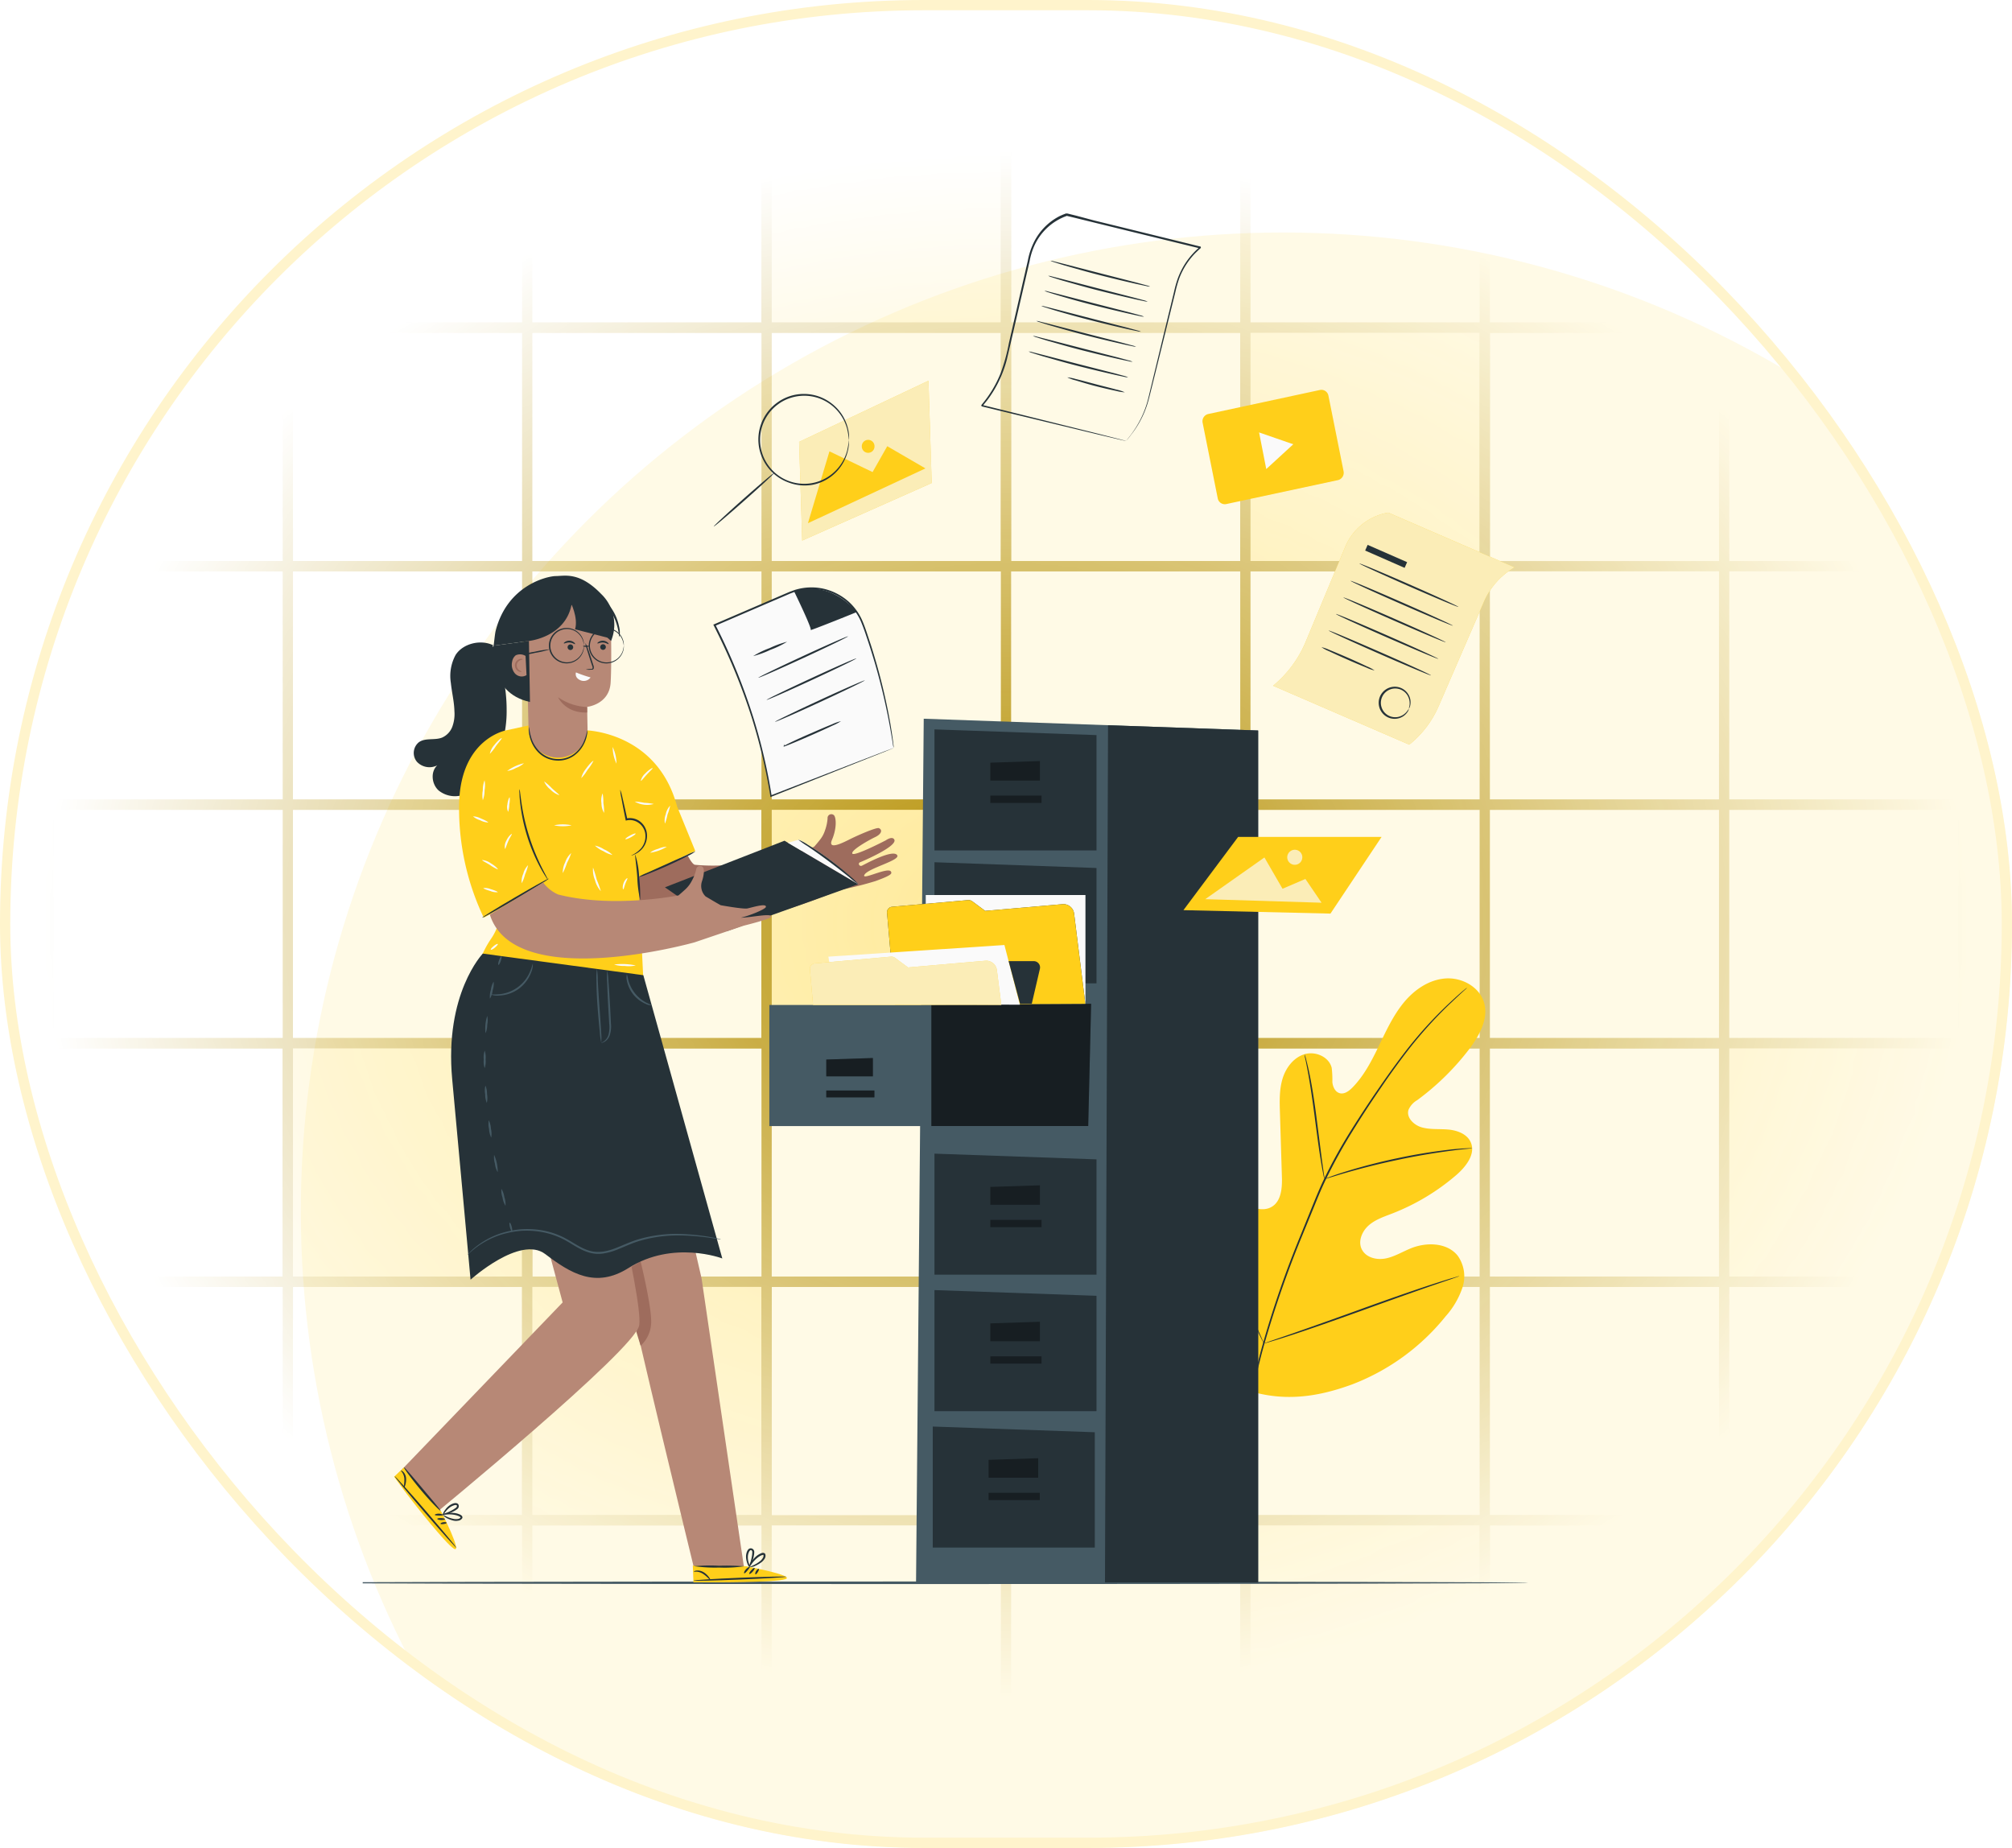
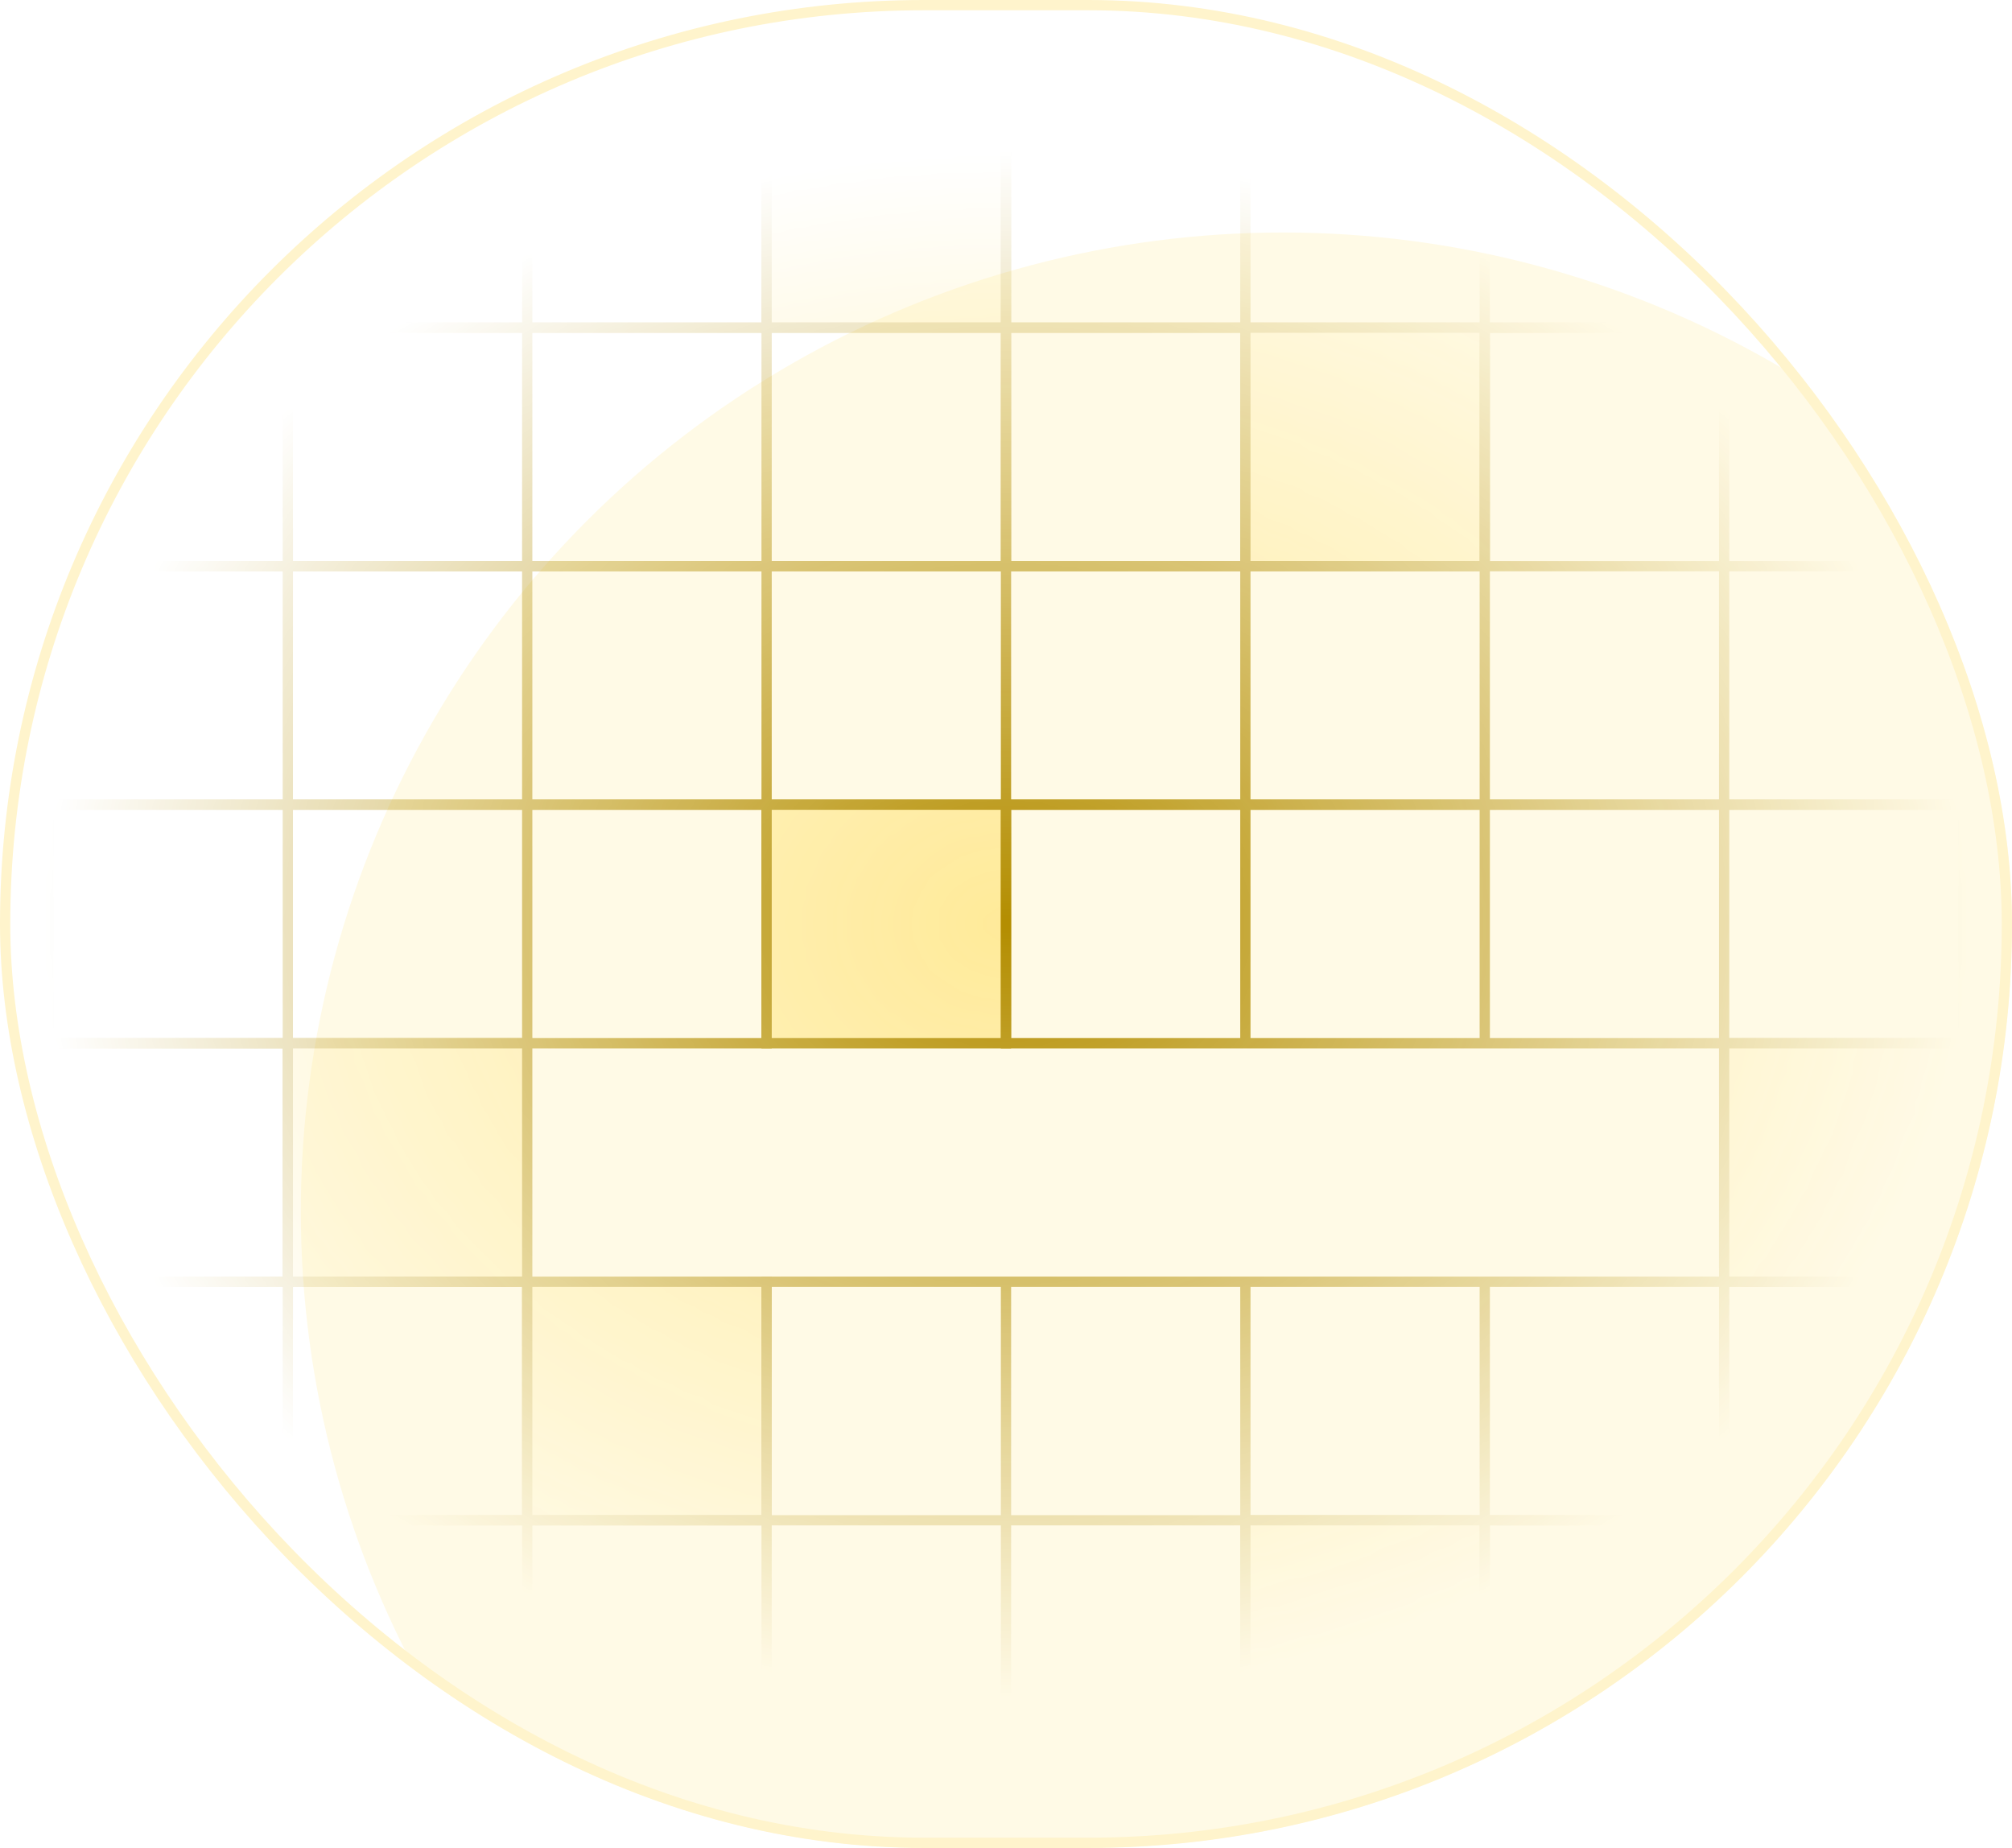
<svg xmlns="http://www.w3.org/2000/svg" width="196" height="180" fill="none">
  <g clip-path="url(#a)">
    <g filter="url(#b)">
      <ellipse cx="124.999" cy="117.999" fill="#FFFAE6" rx="95.694" ry="95.353" />
    </g>
    <mask id="d" width="196" height="180" x="0" y="0" maskUnits="userSpaceOnUse" style="mask-type:alpha">
      <path fill="url(#c)" d="M0 0h196v180H0z" />
    </mask>
    <g stroke="#B38D00" mask="url(#d)">
      <path d="M4.719 8.682h23.32v23.234H4.719zm23.32 0h23.32v23.234h-23.32zm23.32 0h23.32v23.234h-23.32z" />
      <path fill="#FFEA99" d="M74.679 8.682h23.32v23.234h-23.32z" />
      <path d="M97.999 8.682h23.32v23.234h-23.32zm23.32 0h23.32v23.234h-23.32zm23.32 0h23.32v23.234h-23.32zm23.32 0h23.32v23.234h-23.32zM4.719 31.915h23.32v23.234H4.719zm23.32 0h23.32v23.234h-23.32zm23.32 0h23.32v23.234h-23.32zm23.32 0h23.32v23.234h-23.32z" />
      <path d="M97.999 31.915h23.32v23.234h-23.32z" />
      <path fill="#FFEA99" d="M121.319 31.915h23.32v23.234h-23.32z" />
      <path d="M144.639 31.915h23.32v23.234h-23.32zm23.32 0h23.32v23.234h-23.32zM4.719 55.149h23.32v23.234H4.719zm23.32 0h23.32v23.234h-23.32zm23.32 0h23.32v23.234h-23.32zm23.32 0h23.32v23.234h-23.32zm23.32 0h23.32v23.234h-23.32zm23.32 0h23.32v23.234h-23.32zm23.32 0h23.32v23.234h-23.32zm23.32 0h23.32v23.234h-23.32z" />
      <path d="M4.719 78.383h23.32v23.234H4.719zm23.32 0h23.32v23.234h-23.32zm23.32 0h23.32v23.234h-23.32z" />
      <path fill="#FFEA99" d="M74.679 78.383h23.32v23.234h-23.32z" />
      <path d="M97.999 78.383h23.32v23.234h-23.32zm23.32 0h23.32v23.234h-23.32zm23.32 0h23.32v23.234h-23.32zm23.32 0h23.32v23.234h-23.32zM4.719 101.617h23.32v23.234H4.719z" />
      <path fill="#FFEA99" d="M28.039 101.617h23.32v23.234h-23.32z" />
-       <path d="M51.359 101.617h23.32v23.234h-23.32zm23.32 0h23.32v23.234h-23.32zm23.32 0h23.32v23.234h-23.32zm23.32 0h23.32v23.234h-23.32zm23.32 0h23.32v23.234h-23.32z" />
      <path fill="#FFEA99" d="M167.959 101.617h23.32v23.234h-23.32z" />
      <path d="M4.719 124.85h23.32v23.234H4.719zm23.32 0h23.32v23.234h-23.32z" />
      <path fill="#FFEA99" d="M51.359 124.85h23.32v23.234h-23.32z" />
      <path d="M74.679 124.85h23.32v23.234h-23.32zm23.32 0h23.32v23.234h-23.32zm23.32 0h23.32v23.234h-23.32zm23.32 0h23.32v23.234h-23.32zm23.32 0h23.32v23.234h-23.32zM4.719 148.084h23.32v23.234H4.719zm23.32 0h23.32v23.234h-23.32zm23.32 0h23.32v23.234h-23.32zm23.32 0h23.32v23.234h-23.32zm23.32 0h23.32v23.234h-23.32z" />
      <path fill="#FFEA99" d="M121.319 148.084h23.32v23.234h-23.32z" />
      <path d="M144.639 148.084h23.32v23.234h-23.32zm23.32 0h23.32v23.234h-23.32z" />
    </g>
    <g clip-path="url(#e)">
      <path fill="#455A64" d="M148.876 154.172c0 .072-26.963.125-60.216.125-33.252 0-60.22-.053-60.22-.125 0-.072 26.957-.125 60.22-.125s60.216.057 60.216.125z" />
      <path fill="#FFCF1A" d="M121.301 135.345c-5.908-3.865-7.408-11.266-7.345-17.954 0-1.116-.14-2.291.37-3.281.511-.99 1.749-1.689 2.777-1.245.847.371 1.239 1.326 1.728 2.099a6.611 6.611 0 0 0 2.711 2.448c.727.35 1.623.556 2.326.15.962-.552 1.049-1.885 1.007-2.994l-.189-6.201c-.035-1.109-.066-2.242.256-3.302.321-1.059 1.073-2.056 2.137-2.378 1.063-.322 2.396.255 2.651 1.336.053.457.074.918.063 1.378.042.462.273.965.721 1.084.447.119.891-.206 1.22-.538 1.133-1.148 1.885-2.61 2.585-4.061.7-1.452 1.378-2.938 2.403-4.197 1.025-1.26 2.448-2.25 4.061-2.379 1.612-.13 3.347.812 3.791 2.361.444 1.55-.441 3.148-1.399 4.453a25.035 25.035 0 0 1-5.114 5.036 2.03 2.03 0 0 0-.853.948c-.224.745.504 1.462 1.249 1.69.846.252 1.749.147 2.63.227.881.08 1.84.437 2.19 1.249.489 1.122-.445 2.333-1.372 3.148a21.484 21.484 0 0 1-6.271 3.777c-.818.318-1.682.598-2.333 1.189-.65.591-1.049 1.595-.608 2.368.44.773 1.462.997 2.322.819.86-.179 1.626-.661 2.448-.99 1.529-.612 3.526-.553 4.547.738a3.468 3.468 0 0 1 .455 3.095 8.042 8.042 0 0 1-1.637 2.798 21.572 21.572 0 0 1-9.069 6.618c-3.554 1.312-6.863 1.724-10.455.525" />
      <path fill="#263238" d="m142.93 96.199-.108.108-.329.301c-.287.262-.699.65-1.245 1.165a41.472 41.472 0 0 0-4.197 4.673 75.243 75.243 0 0 0-2.536 3.518 105.176 105.176 0 0 0-2.725 4.166 50.335 50.335 0 0 0-2.658 4.809c-.413.857-.78 1.749-1.151 2.669l-1.14 2.781a100.885 100.885 0 0 0-3.742 10.769 48.757 48.757 0 0 0-1.644 9.15 35.788 35.788 0 0 0 .052 6.271c.081.735.151 1.308.213 1.693.028.189.049.332.067.441.017.108.017.15.017.15a22.11 22.11 0 0 1-.349-2.277 34.308 34.308 0 0 1-.109-6.296 48.07 48.07 0 0 1 1.616-9.181 98.241 98.241 0 0 1 3.736-10.794l1.126-2.78c.371-.913.738-1.816 1.154-2.676a49.566 49.566 0 0 1 2.676-4.82 105.646 105.646 0 0 1 2.746-4.162 80.224 80.224 0 0 1 2.553-3.515 39.489 39.489 0 0 1 4.229-4.645c.542-.51.972-.892 1.269-1.147l.35-.287.129-.084z" />
      <path fill="#263238" d="M129.02 114.855a3.176 3.176 0 0 1-.112-.472 31.654 31.654 0 0 1-.234-1.301c-.186-1.102-.385-2.63-.605-4.316-.221-1.686-.448-3.207-.651-4.302-.101-.549-.189-.99-.255-1.294a2.445 2.445 0 0 1-.081-.48c.061.15.109.305.144.462.084.301.189.742.307 1.287.235 1.092.483 2.617.7 4.306.217 1.689.406 3.183.553 4.32.073.528.136.965.182 1.308.033.158.051.32.052.482zm14.386-3.015a.516.516 0 0 1-.15.028l-.427.046c-.371.038-.906.094-1.567.185a67.342 67.342 0 0 0-5.124.885 71.227 71.227 0 0 0-5.047 1.256c-.64.182-1.155.349-1.511.454l-.413.123a.67.67 0 0 1-.147.035.538.538 0 0 1 .136-.067l.403-.154c.349-.129.86-.307 1.497-.503a56.368 56.368 0 0 1 5.047-1.305 53.428 53.428 0 0 1 5.145-.843 25.445 25.445 0 0 1 1.577-.129l.431-.018c.05-.005.1-.003.15.007zm-20.29 19.007a.784.784 0 0 1-.101-.172l-.256-.514a70.484 70.484 0 0 1-.892-1.903c-.734-1.619-1.679-3.885-2.689-6.4-1.011-2.515-1.938-4.785-2.645-6.412-.349-.797-.636-1.451-.843-1.927-.094-.213-.168-.388-.227-.524a1.34 1.34 0 0 1-.07-.186.83.83 0 0 1 .102.172l.255.51c.22.448.524 1.099.892 1.906.734 1.62 1.679 3.886 2.689 6.401 1.011 2.515 1.938 4.782 2.645 6.411.349.798.633 1.452.843 1.928.094.213.168.388.227.524.028.06.052.122.07.186zm19.052-6.548c-.062.03-.127.056-.193.077l-.552.196-2.043.699a590.803 590.803 0 0 0-6.712 2.389c-2.62.945-4.995 1.777-6.729 2.344a77 77 0 0 1-2.061.65l-.563.165a.845.845 0 0 1-.199.045 1.07 1.07 0 0 1 .189-.077l.556-.196 2.039-.699a564.156 564.156 0 0 0 6.712-2.389c2.616-.944 4.995-1.777 6.73-2.344.867-.283 1.57-.503 2.06-.65l.563-.164a.83.83 0 0 1 .203-.046z" />
      <path fill="#455A64" d="m89.986 70.008-.749 84.13h33.326V71.155l-32.577-1.147z" />
      <path fill="#263238" d="M91.032 83.988v11.794h15.785V84.548l-15.785-.56zm16.908-13.347-.298 83.497h14.921V71.155l-14.623-.514zm-16.908.406V82.84h15.785V71.603l-15.785-.556z" />
      <path fill="#263238" d="M96.474 74.29v1.741h4.83v-1.9l-4.83.158zm4.988 3.207h-4.988v.713h4.988v-.713z" />
      <path fill="#000" d="M96.474 74.29v1.741h4.83v-1.9l-4.83.158zm4.988 3.207h-4.988v.713h4.988v-.713z" opacity=".4" />
      <path fill="#263238" d="M91.032 112.372v11.79h15.785v-11.234l-15.785-.556z" />
      <path fill="#263238" d="M96.474 115.614v1.742h4.83v-1.899l-4.83.157zm4.988 3.208h-4.988v.713h4.988v-.713z" />
      <path fill="#000" d="M96.474 115.614v1.742h4.83v-1.899l-4.83.157zm4.988 3.208h-4.988v.713h4.988v-.713z" opacity=".4" />
      <path fill="#263238" d="M91.032 125.663v11.791h15.785v-11.235l-15.785-.556z" />
      <path fill="#263238" d="M96.474 128.905v1.742h4.83v-1.899l-4.83.157zm4.988 3.208h-4.988v.713h4.988v-.713z" />
      <path fill="#000" d="M96.474 128.905v1.742h4.83v-1.899l-4.83.157zm4.988 3.208h-4.988v.713h4.988v-.713z" opacity=".4" />
      <path fill="#263238" d="M90.864 138.954v11.791h15.785V139.51l-15.785-.556z" />
      <path fill="#263238" d="M96.303 142.197v1.741h4.83v-1.899l-4.83.158zm4.987 3.207h-4.987v.713h4.987v-.713z" />
      <path fill="#000" d="M96.303 142.197v1.741h4.83v-1.899l-4.83.158zm4.987 3.207h-4.987v.713h4.987v-.713z" opacity=".4" />
      <path fill="#455A64" d="M90.731 97.891H74.946v11.795h15.785V97.891z" />
      <path fill="#263238" d="M80.493 103.205v1.636h4.54v-1.783l-4.54.147zm4.687 3.014h-4.687v.669h4.687v-.669z" />
      <path fill="#000" d="M80.493 103.205v1.636h4.54v-1.783l-4.54.147zm4.687 3.014h-4.687v.669h4.687v-.669z" opacity=".4" />
      <path fill="#263238" d="m90.731 97.891 15.561-.115-.283 11.906H90.731v-11.79z" />
      <path fill="#000" d="m90.731 97.891 15.561-.115-.283 11.906H90.731v-11.79z" opacity=".4" />
      <path fill="#FAFAFA" d="M105.74 87.182H90.182v10.59h15.558v-10.59z" />
      <path fill="#263238" d="m86.408 88.871.783 9 18.538-.095-1.098-8.804a1.05 1.05 0 0 0-1.176-.895l-7.481.65-1.273-.944a.612.612 0 0 0-.399-.108l-7.387.65a.536.536 0 0 0-.507.546z" />
      <path fill="#FFCF1A" d="m86.408 88.871.783 9 18.538-.095-1.098-8.804a1.05 1.05 0 0 0-1.176-.895l-7.481.65-1.273-.944a.612.612 0 0 0-.399-.108l-7.387.65a.536.536 0 0 0-.507.546z" />
      <path fill="#FAFAFA" d="m81.088 95.527-.392-2.343 17.15-1.134 1.507 5.817-17.926-.09-.339-2.25z" />
      <path fill="#FFCF1A" d="m78.898 94.387.305 3.498h18.341l-.433-3.404a1.05 1.05 0 0 0-1.172-.895l-7.481.65-1.277-.944a.595.595 0 0 0-.395-.108l-7.387.654a.528.528 0 0 0-.5.549z" />
      <path fill="#FAFAFA" d="m78.898 94.387.305 3.498h18.341l-.433-3.404a1.05 1.05 0 0 0-1.172-.895l-7.481.65-1.277-.944a.595.595 0 0 0-.395-.108l-7.387.654a.528.528 0 0 0-.5.549z" opacity=".7" />
      <path fill="#263238" d="M98.255 93.62h2.448a.614.614 0 0 1 .598.756l-.79 3.397h-1.144l-1.112-4.152z" />
      <path fill="#FFCF1A" d="m130.339 46.766-10.882 2.333a.699.699 0 0 1-.832-.567l-1.469-7.345a.724.724 0 0 1 .546-.86l10.877-2.34a.699.699 0 0 1 .833.566l1.472 7.346a.734.734 0 0 1-.545.867z" />
      <path fill="#FAFAFA" d="m124.319 42.698 1.665.577-1.315 1.207-1.315 1.207-.35-1.784-.35-1.784 1.665.577z" />
      <path fill="#263238" d="m109.723 42.919.109-.144c.077-.09.185-.227.325-.413a10.07 10.07 0 0 0 1.049-1.727c.21-.44.385-.895.525-1.361.15-.51.269-1.08.42-1.686.293-1.217.629-2.599.996-4.127.368-1.529.78-3.204 1.214-4.998.1-.464.228-.92.385-1.368.172-.46.387-.9.643-1.319a7.387 7.387 0 0 1 1.494-1.724h.017c.074.287 0 .077.028.14h-.045l-.094-.024-.189-.046-.378-.09-6.338-1.547-3.354-.822-1.714-.42-.867-.21h-.042l-.102.04-.206.08c-.13.066-.27.119-.395.192a5.492 5.492 0 0 0-2.389 2.473 6.627 6.627 0 0 0-.518 1.637c-.129.56-.259 1.115-.385 1.668l-1.469 6.359-.35 1.5c-.362 1.426-1 2.766-1.878 3.946-.14.185-.283.35-.43.538l-.056.067-.028.035c-.073-.242 0-.067-.028-.12h.031l.165.043.325.08 1.273.315 2.4.595 7.226 1.797 1.966.5.507.134.175.052-.179-.035-.514-.115-1.969-.466-7.244-1.748-2.4-.581-1.276-.311-.325-.077-.164-.042h-.032c-.02-.053.028.119-.049-.123l.028-.031.053-.067a11.131 11.131 0 0 0 1.805-3.015c.35-.946.618-1.921.804-2.913.465-2.029.955-4.155 1.458-6.362.13-.553.256-1.11.385-1.669a6.81 6.81 0 0 1 .528-1.672 5.679 5.679 0 0 1 2.449-2.62c.133-.076.276-.132.412-.195l.214-.084.105-.042h.147l.863.213 1.714.458 3.355.822 6.334 1.557.378.094.189.046.094.024h.045c.018.067-.021-.143.042.147h-.017c-.192.164-.378.35-.553.518a7.146 7.146 0 0 0-1.546 2.448c-.154.44-.281.89-.381 1.347l-1.235 4.994-1.021 4.12c-.157.606-.283 1.172-.441 1.686a9.392 9.392 0 0 1-1.616 3.085 6.02 6.02 0 0 1-.458.564z" />
      <path fill="#263238" d="M112.042 27.917a1.396 1.396 0 0 1-.391-.06 47.709 47.709 0 0 1-1.05-.223c-.885-.2-2.098-.486-3.448-.83-1.351-.342-2.554-.699-3.425-.944-.437-.129-.787-.24-1.028-.321a1.473 1.473 0 0 1-.367-.144c.131.012.262.038.388.077l1.049.266 3.432.888 3.438.882 1.049.283c.122.03.24.072.353.126zm-.241 1.466a1.845 1.845 0 0 1-.392-.06 33.448 33.448 0 0 1-1.049-.227c-.885-.2-2.099-.486-3.452-.83-1.354-.342-2.55-.699-3.421-.94a44.36 44.36 0 0 1-1.028-.322 1.667 1.667 0 0 1-.35-.143c.132.01.262.034.388.073l1.049.266 3.432.892 3.424.881 1.049.28c.121.03.238.074.35.13zm-.35 1.462a1.478 1.478 0 0 1-.391-.056c-.252-.05-.609-.13-1.05-.228-.885-.2-2.098-.486-3.452-.829a81.568 81.568 0 0 1-3.421-.944c-.437-.13-.787-.238-1.028-.318a1.92 1.92 0 0 1-.367-.144c.132.008.262.032.388.074l1.049.266 3.431.888 3.442.881 1.049.284c.121.03.238.073.35.126zm-.304 1.465a1.6 1.6 0 0 1-.392-.06 47.965 47.965 0 0 1-1.049-.223c-.885-.2-2.099-.486-3.449-.833a90.572 90.572 0 0 1-3.424-.94c-.434-.13-.784-.242-1.025-.322a1.558 1.558 0 0 1-.371-.144c.132.012.262.038.389.077l1.049.263 3.435.892 3.434.88 1.05.284c.121.03.24.072.353.126zm-.472 1.466a1.836 1.836 0 0 1-.392-.06 32.785 32.785 0 0 1-1.049-.227c-.885-.2-2.099-.486-3.452-.83-1.354-.342-2.55-.699-3.421-.943-.437-.13-.787-.238-1.028-.319a1.677 1.677 0 0 1-.375-.136 1.5 1.5 0 0 1 .388.073l1.05.266 3.431.892 3.438.878 1.05.283c.124.026.245.068.36.123zm-.343 1.462a1.398 1.398 0 0 1-.392-.06 49.267 49.267 0 0 1-1.049-.224c-.885-.199-2.099-.486-3.449-.829-1.35-.342-2.553-.7-3.424-.944-.434-.13-.787-.241-1.028-.322a1.476 1.476 0 0 1-.368-.143c.132.012.262.038.389.077l1.049.266 3.435.888 3.434.881 1.05.284c.121.03.24.072.353.126zm-.434 1.518a1.49 1.49 0 0 1-.392-.056 36.14 36.14 0 0 1-1.049-.228c-.885-.199-2.099-.486-3.452-.829-1.354-.342-2.55-.7-3.421-.944a40.84 40.84 0 0 1-1.028-.318 1.667 1.667 0 0 1-.35-.144c.132.008.263.032.388.074l1.05.266 3.431.892 3.438.877 1.049.284c.116.03.229.073.336.126zm-.322 1.458a4.142 4.142 0 0 1-.839-.136 47.536 47.536 0 0 1-1.997-.466c-.777-.199-1.469-.416-1.973-.566a3.749 3.749 0 0 1-.801-.29c.283.027.563.082.836.164.511.122 1.21.315 1.983.518.773.203 1.476.374 1.983.514.278.058.549.146.808.262z" />
      <path fill="#FAFAFA" d="m87.044 72.845-11.951 4.694a56.03 56.03 0 0 0-5.491-16.65l7.345-3.147a5.34 5.34 0 0 1 7.135 3.113 58.412 58.412 0 0 1 2.963 11.99z" />
      <path fill="#263238" d="M87.044 72.845s0-.053-.028-.15c-.028-.099-.041-.25-.07-.431-.063-.378-.153-.94-.286-1.661a61.244 61.244 0 0 0-1.441-6.04c-.19-.63-.389-1.291-.616-1.97-.227-.679-.455-1.4-.755-2.099a5.247 5.247 0 0 0-1.4-1.87 5.468 5.468 0 0 0-2.224-1.11 5.247 5.247 0 0 0-2.602.074c-.22.056-.427.15-.64.224l-.637.276-1.298.556-5.403 2.326.045-.122c.094.188.196.395.3.601a58.535 58.535 0 0 1 3.383 8.395 54.015 54.015 0 0 1 1.801 7.695l-.098-.056 8.682-3.369 2.427-.934.644-.24c.143-.057.223-.081.223-.081s-.066.035-.206.09l-.623.256-2.402.951-8.692 3.453-.084.035v-.095a55.241 55.241 0 0 0-1.819-7.667 59.079 59.079 0 0 0-3.396-8.352l-.297-.602-.046-.087.091-.035 5.404-2.323 1.298-.56.636-.272c.224-.077.437-.172.661-.231a5.441 5.441 0 0 1 2.69-.067c.84.201 1.624.594 2.287 1.148a5.343 5.343 0 0 1 1.441 1.934c.308.72.522 1.434.752 2.116.231.682.42 1.343.606 1.973a57.286 57.286 0 0 1 1.399 6.065c.118.727.203 1.287.251 1.675.021.185.039.329.053.437a.75.75 0 0 1-.01.144z" />
      <path fill="#263238" d="M77.346 57.577s1.783 3.659 1.626 3.788c-.157.13 4.428-1.71 4.484-1.748.014.01-2.371-3.173-6.11-2.04zm-.669 4.932a8.741 8.741 0 0 1-1.62.783c-.54.26-1.104.466-1.685.616a8.5 8.5 0 0 1 1.616-.783 9.094 9.094 0 0 1 1.69-.616zm5.933-.525c.02.046-1.918.987-4.327 2.099-2.41 1.112-4.383 1.976-4.404 1.93-.02-.045 1.917-.982 4.327-2.098 2.41-1.116 4.382-1.976 4.403-1.93zm.804 2.155c.02.045-1.917.983-4.327 2.099-2.41 1.115-4.383 1.98-4.404 1.934-.02-.046 1.917-.983 4.327-2.099s4.383-1.983 4.404-1.934zm.822 2.137c.02.046-1.917.983-4.327 2.099-2.41 1.115-4.383 1.976-4.404 1.93-.02-.045 1.917-.983 4.327-2.098 2.41-1.116 4.383-1.97 4.404-1.931zm-2.312 3.97c-.256.168-.528.31-.812.427-.51.24-1.22.566-2.01.912-1.239.546-2.302.99-2.705 1.127l-.055.02v-.052c.028-.13.049-.189.059-.189.01 0 0 .067 0 .2l-.042-.035c.37-.203 1.4-.7 2.655-1.235.79-.35 1.51-.654 2.035-.867a4.33 4.33 0 0 1 .875-.308z" />
-       <path fill="#FFCF1A" d="m137.285 72.533-13.267-5.736a11.087 11.087 0 0 0 3.183-4.298l3.872-9.297a5.564 5.564 0 0 1 4.162-3.27l12.305 5.33a7.192 7.192 0 0 0-2.99 3.365l-4.418 10.188a9.736 9.736 0 0 1-2.847 3.718z" />
      <path fill="#FAFAFA" d="m137.285 72.533-13.267-5.736a11.087 11.087 0 0 0 3.183-4.298l3.872-9.297a5.564 5.564 0 0 1 4.162-3.27l12.305 5.33a7.192 7.192 0 0 0-2.99 3.365l-4.418 10.188a9.736 9.736 0 0 1-2.847 3.718z" opacity=".7" />
      <path fill="#263238" d="M142.066 59.113c-.021.045-2.193-.86-4.855-2.029-2.661-1.168-4.802-2.148-4.781-2.193.021-.045 2.193.86 4.855 2.029 2.662 1.168 4.802 2.147 4.781 2.193zm-.535 1.829c-.021.046-2.266-.895-5.019-2.099-2.753-1.203-4.963-2.22-4.942-2.266.021-.045 2.266.892 5.015 2.099 2.75 1.206 4.946 2.22 4.946 2.266zm-.699 1.616c-.018.045-2.267-.895-5.016-2.099-2.749-1.203-4.963-2.217-4.946-2.263.018-.045 2.267.892 5.019 2.099 2.753 1.207 4.943 2.214 4.943 2.263zm-.724 1.616c-.021.045-2.267-.896-5.02-2.099-2.752-1.203-4.963-2.217-4.942-2.266.021-.05 2.267.895 5.016 2.098 2.749 1.204 4.97 2.232 4.946 2.267zm-.711 1.612c0 .05-2.266-.892-5.015-2.098-2.749-1.207-4.963-2.218-4.942-2.267.021-.049 2.263.896 5.015 2.099 2.753 1.203 4.977 2.22 4.942 2.266zm-5.494-.482a3.511 3.511 0 0 1-.784-.273 56.179 56.179 0 0 1-1.839-.777 71.205 71.205 0 0 1-1.819-.825 3.606 3.606 0 0 1-.731-.392c.27.064.532.155.783.273.476.192 1.126.465 1.84.776.714.312 1.357.61 1.819.83.257.102.502.232.731.388zm3.34 3.732c-.018 0 .038-.126.07-.35a1.51 1.51 0 0 0-.189-.93 1.399 1.399 0 1 0-.909 2.074c.317-.071.602-.245.811-.493.147-.179.203-.301.217-.294a.76.76 0 0 1-.161.35 1.46 1.46 0 0 1-.836.573 1.544 1.544 0 0 1-1.448-.367 1.573 1.573 0 0 1-.361-1.77 1.572 1.572 0 0 1 1.547-.934 1.544 1.544 0 0 1 1.252.815c.165.307.215.663.143 1.004a.775.775 0 0 1-.136.322zm-.168-14.278-3.845-1.685-.242.554 3.844 1.685.243-.554z" />
      <path fill="#FFCF1A" d="m129.608 88.99-14.323-.336 5.33-7.135h13.973l-4.98 7.47z" />
      <path fill="#FFCF1A" d="m117.411 87.584 11.329.346-1.574-2.315-2.228.955-1.763-3.047-5.764 4.06zm9.455-4.082a.74.74 0 0 1-.454.679.734.734 0 1 1 .454-.679z" />
      <path fill="#FAFAFA" d="m117.411 87.584 11.329.346-1.574-2.315-2.228.955-1.763-3.047-5.764 4.06zm9.454-4.082a.732.732 0 0 1-.878.72.738.738 0 0 1-.577-.577.737.737 0 0 1 1.24-.663.733.733 0 0 1 .215.52z" opacity=".7" />
-       <path fill="#FFCF1A" d="m90.762 47.05-12.616 5.603-.3-9.612 12.602-5.956.314 9.964z" />
      <path fill="#FAFAFA" d="m90.762 47.05-12.616 5.603-.3-9.612 12.602-5.956.314 9.964z" opacity=".7" />
      <path fill="#FFCF1A" d="m78.706 50.963 11.448-5.337-3.722-2.162-1.43 2.519-4.2-2.019-2.096 7z" />
      <path fill="#FFCF1A" d="M85.19 43.464a.619.619 0 1 1-1.237 0 .619.619 0 0 1 1.238 0z" />
      <path fill="#263238" d="M82.697 42.828a8.634 8.634 0 0 0-.172-1.05 4.372 4.372 0 0 0-1.595-2.368 4.31 4.31 0 0 0-4.067-.601c-.39.138-.755.335-1.085.584a4.084 4.084 0 0 0-.906.913 4.278 4.278 0 0 0 0 5.061c.252.35.558.658.906.913a4.327 4.327 0 0 0 3.337.776 4.274 4.274 0 0 0 1.815-.797 4.365 4.365 0 0 0 1.595-2.365c.08-.345.136-.696.172-1.049a2.18 2.18 0 0 1 0 .28 2.1 2.1 0 0 1-.025.35 2.92 2.92 0 0 1-.084.458 4.39 4.39 0 0 1-3.448 3.291A4.424 4.424 0 0 1 76.824 47a4.46 4.46 0 0 1-2.948-4.186 4.433 4.433 0 0 1 1.818-3.582 4.405 4.405 0 0 1 5.327.074 4.34 4.34 0 0 1 1.585 2.448 3.617 3.617 0 0 1 .105 1.074h-.014z" />
      <path fill="#263238" d="M75.425 46.06c.035.038-1.259 1.238-2.885 2.679-1.627 1.44-2.977 2.58-3.008 2.546-.032-.035 1.259-1.238 2.885-2.683 1.627-1.444 2.98-2.581 3.008-2.543zM48.122 62.894c-1.203-.65-3.004-.252-3.739.902a4.277 4.277 0 0 0-.465 2.71c.095.931.329 1.844.35 2.778.04.504-.029 1.01-.2 1.487a1.88 1.88 0 0 1-1 1.073c-.717.287-1.612 0-2.252.445a1.346 1.346 0 0 0-.203 1.91 1.668 1.668 0 0 0 1.983.349c-.675.626-.55 1.833.133 2.448a2.531 2.531 0 0 0 2.595.35 4.897 4.897 0 0 0 2.07-1.766 11.032 11.032 0 0 0 1.96-6.467 14.782 14.782 0 0 0-1.379-6.244" />
      <path fill="#9E6C5D" d="M87.405 83.306c-.403-.65-3.194.906-3.442 1.018-.248.112-.416-.238-.189-.329.325-.13 3.729-1.591 3.337-2.231-.217-.35-.822.09-.822.09s-3.082 1.603-3.257 1.291c-.174-.311 1.603-1.315 2.225-1.609.623-.293.728-.7.37-.867-.24-.115-2.171.745-2.78 1.05-.608.303-2.266 1.178-1.798.083.47-1.095.417-2.098.21-2.375a.37.37 0 0 0-.64.294c-.03.4-.117.795-.255 1.172a2.795 2.795 0 0 1-.444.85c-.231.3-.438.542-.62.745-1.776.622-6.851 2.196-11.594 1.749-.172-.018-.42-.35-.7-.878l-6.432 2.07c.241.497.504 1.05.787 1.599 3.589 7.17 20.224-.27 20.224-.27v-.017a35.122 35.122 0 0 0 3.693-.916c1.665-.599 1.612-.749 1.511-.93-.276-.49-2.97.944-2.57.3.398-.644 3.497-1.389 3.186-1.889z" />
      <path fill="#263238" d="m64.775 86.43 11.647-4.54 7.188 4.239-12.735 4.547-6.1-4.246z" />
-       <path fill="#FAFAFA" d="m76.75 82.085 1.11-.297a28.112 28.112 0 0 1 5.75 4.34l-.326-.192-6.533-3.85z" />
      <path fill="#263238" d="M83.61 86.129a6.935 6.935 0 0 1-.84-.654 64.984 64.984 0 0 0-2.039-1.585 59.415 59.415 0 0 0-2.098-1.493 7.883 7.883 0 0 1-.882-.616c.334.133.652.304.948.507.739.449 1.454.935 2.144 1.455a31.467 31.467 0 0 1 2.015 1.634c.275.225.527.477.752.752z" />
      <path fill="#FFCF1A" d="m62.718 96.394-.507-10.493-.038-.44 5.557-2.571-1.77-4.334c-1.951-7.313-8.919-7.422-8.919-7.422l-5.313-.52-2.395.52s-4.439.766-4.607 7.094a24.749 24.749 0 0 0 2.4 11.157l1.626-.85a5.159 5.159 0 0 1-.899 2.886 9.358 9.358 0 0 0-1.43 3.284l16.295 1.69z" />
      <path fill="#263238" d="M50.613 76.878c.028 0 .07.517.192 1.35.32 2.168.98 4.273 1.955 6.236.375.752.637 1.203.612 1.217a1.36 1.36 0 0 1-.216-.297c-.133-.196-.308-.49-.511-.86a17.346 17.346 0 0 1-1.966-6.279 10.48 10.48 0 0 1-.077-1 1.263 1.263 0 0 1 .01-.367zm10.86 6.456c.372-.16.705-.399.976-.7.278-.33.43-.75.427-1.181a1.566 1.566 0 0 0-.7-1.323 1.48 1.48 0 0 0-1.13-.22l-.087.021-.018-.087a94.961 94.961 0 0 1-.405-2.099 5.317 5.317 0 0 1-.12-.829c.1.26.176.53.228.805.123.51.283 1.234.469 2.074l-.109-.067a1.636 1.636 0 0 1 1.27.235 1.724 1.724 0 0 1 .755 1.476 1.91 1.91 0 0 1-.496 1.27 2.14 2.14 0 0 1-.752.527.756.756 0 0 1-.308.098zm.892 4.344a11.714 11.714 0 0 1-.283-2.217c-.095-1.228-.249-2.21-.2-2.221a8.25 8.25 0 0 1 .381 2.203c.083.742.117 1.489.102 2.235z" />
      <path fill="#263238" d="M67.748 82.932c-.24.18-.5.332-.773.455-.49.255-1.175.594-1.948.94-.773.347-1.476.637-1.994.833a3.96 3.96 0 0 1-.85.28c.253-.16.521-.293.801-.399l1.97-.881 1.965-.889a4.89 4.89 0 0 1 .829-.339z" />
      <path fill="#FAFAFA" d="M47.035 77.948a2.62 2.62 0 0 1 0-.976c-.004-.33.053-.657.168-.965.06.323.06.655 0 .979a2.69 2.69 0 0 1-.168.962zm.521 2.168a1.837 1.837 0 0 1-.777-.217 1.896 1.896 0 0 1-.7-.38c.274.01.54.084.78.212.4.165.718.336.697.385zm1.944-1.035a1.12 1.12 0 0 1-.073-.72c.042-.403.178-.7.224-.7.024.234.01.47-.042.7 0 .244-.036.487-.109.72zm-.307 3.613a1.165 1.165 0 0 1 .14-.818c.192-.427.496-.672.528-.637.031.035-.186.318-.35.7-.164.38-.273.759-.318.755zm-.7 1.99a3.88 3.88 0 0 1-.773-.437c-.42-.252-.776-.427-.755-.476.306.027.598.137.846.319.44.255.724.56.682.594zm2.949-.409a4.226 4.226 0 0 1-.29.885 4.047 4.047 0 0 1-.326.871c-.035-.318.018-.64.154-.93.077-.312.237-.597.462-.826zm-2.949 2.63a1.522 1.522 0 0 1-.724-.115c-.388-.112-.7-.241-.675-.29a1.52 1.52 0 0 1 .724.115c.395.112.696.259.675.29zm2.547-12.56a2.292 2.292 0 0 1-.78.458 2.335 2.335 0 0 1-.854.294 4.464 4.464 0 0 1 1.633-.752zm-2.17-2.441c.04.038-.247.35-.562.77a4.36 4.36 0 0 1-.588.748c.068-.322.222-.619.444-.86.33-.43.679-.697.707-.658zm5.6 5.547a2.05 2.05 0 0 1-.846-.545 1.99 1.99 0 0 1-.619-.794c.268.194.517.414.742.657.398.367.752.637.724.682zm3.341-3.341a4.326 4.326 0 0 1-.574.872 4.12 4.12 0 0 1-.615.815c.084-.338.245-.653.468-.92.34-.486.686-.801.721-.766zm-2.123 6.28a4.1 4.1 0 0 1-1.718 0 4.098 4.098 0 0 1 1.718 0zm3.158-1.211a1.777 1.777 0 0 1-.252-.937 1.748 1.748 0 0 1 .112-.962c.054.313.078.63.07.948.056.314.079.632.07.951zm.819 4.099a2.746 2.746 0 0 1-.9-.378 2.674 2.674 0 0 1-.81-.535c.32.069.624.196.898.375.302.126.578.31.812.538zm2.252-2.081c.025.046-.178.2-.451.35-.273.15-.518.234-.542.189-.025-.046.178-.2.455-.35.276-.15.517-.234.538-.189zm-7.093 3.844c-.01-.364.071-.725.238-1.05a2.06 2.06 0 0 1 .584-.895 6.708 6.708 0 0 1-.416.966 6.136 6.136 0 0 1-.406.979zm3.707 1.763a2.593 2.593 0 0 1-.573-1.084 2.56 2.56 0 0 1-.186-1.214c.138.38.255.766.35 1.158.157.372.294.753.41 1.14zm2.582-1.259c.042.031-.091.252-.196.538-.105.287-.15.54-.203.54-.052 0-.087-.28.032-.603.118-.321.339-.51.367-.475zm3.84-3.068a4.152 4.152 0 0 1-1.63.584c.233-.178.5-.306.784-.377a2.19 2.19 0 0 1 .846-.207zm-.178-2.249a1.634 1.634 0 0 1 .084-.916 1.61 1.61 0 0 1 .423-.832 4.648 4.648 0 0 1-.259.863 4.44 4.44 0 0 1-.248.885zm-1.088-1.917a2.407 2.407 0 0 1-1.854-.234c.312.015.622.056.927.123.312.01.622.047.927.111zm-1.267-2.255c.076-.286.236-.542.46-.735.328-.35.678-.542.699-.5.02.042-.256.287-.57.626-.315.34-.525.636-.588.609zm-2.364-1.672a3.848 3.848 0 0 1-.374-1.623c.242.507.37 1.06.374 1.623zM48.493 91.953c.028.038-.098.192-.283.35-.186.157-.35.237-.395.199-.046-.039.094-.193.28-.35.185-.157.377-.238.398-.2zm13.427 2.091c-.344.075-.699.09-1.049.046a3.15 3.15 0 0 1-1.049-.14 6.367 6.367 0 0 1 2.123.094h-.024z" />
      <path fill="#263238" d="M53.463 85.58c.025.045-1.399.934-3.203 1.986-1.805 1.053-3.27 1.868-3.295 1.826-.025-.042 1.399-.93 3.203-1.983 1.805-1.053 3.267-1.871 3.295-1.83z" />
      <path fill="#B78876" d="M46.629 93.967c-.168 0-2.022 5.47-.249 9.094.179.35.798 1.182 1.57 2.368 3.673 5.635 12.984 18.254 13.264 20.196.35 2.35 6.348 26.932 6.348 26.932h4.897l-4.117-28.048-6.135-26.607-15.578-3.935z" />
      <path fill="#9E6C5D" d="M62.407 131.088a3.185 3.185 0 0 0 1.025-2.518c-.042-1.686-1.029-5.709-1.029-5.709l-1.577.966s1.242 3.302 1.301 4.337c.07 1.158-.147 1.535-.147 1.535l.427 1.389z" />
      <path fill="#B78876" d="m49.63 107.625 5.18 19.238-16.184 16.827 3.404 4.043s19.88-16.299 20.24-18.642c.413-2.676-4.435-21.686-4.435-21.686l-8.205.22z" />
      <path fill="#FFCF1A" d="m42.984 147.237-3.634-4.299-.958.906 1.227 1.668c.847 1.113 3.76 4.803 4.583 5.331.916.587-1.218-3.606-1.218-3.606z" />
      <path fill="#263238" d="M44.467 150.773c.035-.032-1.283-1.619-2.945-3.55-1.661-1.931-3.043-3.466-3.078-3.435-.035.032 1.284 1.619 2.945 3.55 1.662 1.931 3.043 3.466 3.078 3.435z" />
      <path fill="#263238" d="M39.36 144.907c.022 0 .067-.087.12-.245.066-.212.093-.435.08-.657a1.018 1.018 0 0 0-.262-.623c-.126-.126-.238-.154-.245-.136-.007.017.066.087.15.213.106.169.17.361.186.56.009.207-.002.414-.032.619-.017.161-.02.266.004.269zm3.782 2.665c0 .053-.186.056-.396.053-.21-.004-.38-.018-.388-.067-.007-.048.165-.122.392-.118.227.003.402.084.392.132zm.206.403c0 .052-.175.087-.378.084-.203-.004-.35-.053-.37-.105-.022-.053.164-.088.377-.081.214.007.375.053.371.102zm.161.357c0 .052-.13.094-.287.118-.157.025-.294.021-.308-.028-.014-.049.109-.125.28-.15.172-.024.315.011.315.06z" />
      <path fill="#263238" d="M43.103 147.607c.042-.192.13-.372.255-.524.122-.181.276-.338.455-.462.108-.075.226-.134.35-.175a.786.786 0 0 1 .22-.038.35.35 0 0 1 .248.101.35.35 0 0 1-.083.479c-.102.079-.21.149-.326.207-.188.1-.384.183-.587.248-.18.078-.374.116-.57.112.166-.096.342-.175.524-.234.189-.08.372-.171.55-.273.1-.059.197-.125.29-.196.084-.067.108-.175.066-.22-.042-.046-.164-.049-.28 0-.11.034-.214.082-.31.143a1.995 1.995 0 0 0-.442.402c-.216.256-.335.444-.36.43z" />
      <path fill="#263238" d="M43.142 147.506c.178-.088.374-.135.573-.136.217-.022.436-.015.65.021.13.02.258.057.378.108.07.024.135.059.193.105a.257.257 0 0 1 .112.196.19.19 0 0 1-.021.087.537.537 0 0 1-.41.238 1.087 1.087 0 0 1-.402 0 2.53 2.53 0 0 1-.615-.213c-.35-.161-.476-.368-.455-.382.164.098.333.186.507.263.192.073.39.129.591.168.116.016.234.016.35 0a.43.43 0 0 0 .273-.137c.035 0-.077-.112-.189-.15a1.859 1.859 0 0 0-.35-.109 2.924 2.924 0 0 0-.612-.056c-.19.016-.383.015-.573-.003zm-.228-.357c-.049.039-.937-.839-1.913-2.007-.976-1.169-1.696-2.169-1.647-2.204.049-.035.85.906 1.825 2.071.976 1.164 1.784 2.102 1.735 2.14z" />
      <path fill="#FFCF1A" d="m72.648 152.56-5.156-.056.06 1.62h.35c1.497.024 7.61.021 8.597-.298 1.088-.349-3.851-1.266-3.851-1.266z" />
      <path fill="#263238" d="M76.604 153.582c0-.049-2.029 0-4.526.101s-4.516.231-4.516.276c0 .046 2.03 0 4.526-.101 2.498-.102 4.516-.231 4.516-.276z" />
      <path fill="#263238" d="M69.192 153.875c.021-.017-.028-.108-.13-.248a1.794 1.794 0 0 0-.496-.469 1.158 1.158 0 0 0-.7-.178c-.188.017-.286.091-.276.108.01.018.116 0 .28 0 .211.019.415.088.595.2.18.117.346.253.496.405.126.13.21.196.231.182zm3.841-1.245c.035.042-.077.179-.217.35-.14.171-.266.29-.315.266-.049-.025 0-.207.165-.385.164-.178.335-.255.367-.231zm.475.102c.039.035-.041.188-.178.349-.136.161-.287.256-.332.228-.046-.028.035-.182.182-.35.147-.168.29-.262.328-.227zm.406.094c.046.028 0 .157-.087.297-.088.14-.179.245-.228.224-.049-.021-.035-.164.056-.315.091-.15.217-.238.26-.206z" />
      <path fill="#263238" d="M73.036 152.697a1.316 1.316 0 0 1-.27-.525 1.779 1.779 0 0 1-.09-.644c.01-.132.04-.261.087-.384a.744.744 0 0 1 .112-.196.349.349 0 0 1 .252-.133.352.352 0 0 1 .35.35 2.087 2.087 0 0 1-.042.384c-.04.211-.1.417-.178.616a1.373 1.373 0 0 1-.284.518c.026-.193.077-.381.15-.56.058-.196.102-.396.134-.598.017-.116.027-.233.028-.35 0-.105-.077-.192-.144-.185-.066.007-.147.094-.192.21a1.156 1.156 0 0 0-.088.332c-.018.199-.003.4.046.594.064.185.107.376.13.571z" />
      <path fill="#263238" d="M72.977 152.606c.045-.198.136-.383.266-.539.123-.18.269-.343.433-.486a2.06 2.06 0 0 1 .35-.228.917.917 0 0 1 .22-.087.295.295 0 0 1 .15 0 .22.22 0 0 1 .15.105.522.522 0 0 1-.069.472 1.292 1.292 0 0 1-.276.308c-.182.139-.38.256-.588.35a.924.924 0 0 1-.622.122 3.35 3.35 0 0 0 1.088-.587c.09-.078.166-.169.227-.27a.387.387 0 0 0 .066-.297c0-.035-.147 0-.251.056a1.777 1.777 0 0 0-.315.199 3.084 3.084 0 0 0-.455.444 3.468 3.468 0 0 1-.374.438zm-.451-.046c-.82.122-1.649.166-2.477.13a14.344 14.344 0 0 1-2.476-.14 19.67 19.67 0 0 1 2.476-.042 23.79 23.79 0 0 1 2.477.052z" />
      <path fill="#B78876" d="M57.237 70.953c-.024-1.102-.038-2.1-.038-2.1s2.158-.227 2.287-2.363c.13-2.138 0-7.073 0-7.073l-3.928-1.92-4.32 3.274.253 10.3a2.875 2.875 0 0 0 5.746-.118z" />
      <path fill="#263238" d="M51.526 62.432s3.529-.35 4.152-3.532l3.847 3.532a4.128 4.128 0 0 0-.958-4.571c-2.123-2.204-3.578-1.75-4.41-1.75-.774 0-4.695.833-5.863 5.293-.084.325-.154 1.126-.206 1.49l3.438-.462zm7.492.595a.273.273 0 1 1-.546 0 .273.273 0 0 1 .546 0z" />
      <path fill="#263238" d="M59.283 62.74c-.035.035-.238-.137-.531-.154-.294-.017-.518.126-.546.087-.028-.038.021-.084.115-.15a.735.735 0 0 1 .864.052c.088.067.116.137.098.165zm-3.445.287a.273.273 0 1 1-.545 0 .273.273 0 0 1 .545 0zm.179-.287c-.035.035-.238-.137-.532-.154-.294-.017-.518.126-.55.087-.03-.038.025-.084.12-.15a.731.731 0 0 1 .864.053c.087.066.115.136.098.164zm1.063 2.476a2.18 2.18 0 0 1 .483-.06c.073 0 .146 0 .164-.07a.43.43 0 0 0-.042-.237l-.203-.612c-.14-.434-.259-.829-.35-1.116a2.163 2.163 0 0 1-.108-.476c.09.139.162.288.213.445.102.283.235.675.374 1.108.07.214.133.42.196.613a.48.48 0 0 1 .028.307.175.175 0 0 1-.126.109.576.576 0 0 1-.125 0 1.918 1.918 0 0 1-.504-.01z" />
      <path fill="#FAFAFA" d="M56.108 65.496c.463.194.939.357 1.423.49a.815.815 0 0 1-.976.28c-.63-.266-.447-.77-.447-.77z" />
      <path fill="#9E6C5D" d="M57.195 68.868a5.33 5.33 0 0 1-2.833-.955s.7 1.574 2.833 1.487v-.532z" />
      <path fill="#263238" d="M55.572 58.644s.784 1.515.448 2.655l3.431.885s.78-4.34-3.879-3.54zm-7.502 4.25s-.605 4.592 3.557 5.48l-.101-5.945-3.456.465z" />
      <path fill="#263238" d="M55.877 57.245c.354-.035.713.008 1.049.126a4.736 4.736 0 0 1 3.372 3.62c.092.342.108.7.049 1.05-.042 0-.046-.406-.214-1.025a5.01 5.01 0 0 0-3.252-3.498c-.605-.2-1.008-.235-1.004-.273zm1.011 5.649s0-.15-.077-.406a1.672 1.672 0 0 0-.612-.895 1.62 1.62 0 1 0 0 2.598c.297-.222.513-.537.612-.895.07-.255.063-.406.077-.402a.473.473 0 0 1 0 .105c0 .103-.011.207-.035.307a1.69 1.69 0 0 1-1.33 1.28 1.73 1.73 0 0 1-2.052-1.694 1.724 1.724 0 0 1 2.777-1.366c.305.238.52.574.605.951.023.101.035.205.035.308a.517.517 0 0 1 0 .109z" />
      <path fill="#263238" d="M60.76 62.894s0-.15-.074-.406a1.671 1.671 0 0 0-.612-.895 1.633 1.633 0 0 0-2.606 1.25 1.622 1.622 0 0 0 1.917 1.653c.253-.043.493-.145.7-.297a1.68 1.68 0 0 0 .611-.896c.067-.255.06-.406.074-.402a.355.355 0 0 1 0 .105c0 .103-.011.207-.035.307a1.714 1.714 0 0 1-3.043.613 1.724 1.724 0 0 1 0-2.053c.201-.278.483-.487.808-.599a1.694 1.694 0 0 1 1.626.26c.307.237.522.573.609.95.024.101.036.205.035.308a.385.385 0 0 1-.01.102z" />
      <path fill="#263238" d="M57.409 62.946c0 .032-.14.06-.308.06-.168 0-.308-.028-.308-.06 0-.031.14-.06.308-.06.168 0 .308.025.308.06zm-3.806.297a9.76 9.76 0 0 1-1.476.35 9.41 9.41 0 0 1-1.493.235 9.65 9.65 0 0 1 1.472-.35 9.86 9.86 0 0 1 1.497-.235z" />
      <path fill="#B78876" d="M51.291 65.762a.892.892 0 0 1-1.115-.15 1.313 1.313 0 0 1-.287-1.151.983.983 0 0 1 .35-.63 1.014 1.014 0 0 1 .958.06l.094 1.87z" />
      <path fill="#9E6C5D" d="M50.812 65.416c0-.028-.108-.046-.234-.137a.566.566 0 0 1-.235-.507.55.55 0 0 1 .326-.455c.14-.07.252-.066.252-.094 0-.028-.109-.077-.298-.028a.647.647 0 0 0-.112 1.196c.179.08.301.05.301.025z" />
      <path fill="#263238" d="M47.031 92.886s-3.753 3.897-2.98 12.242c.773 8.346 1.788 19.521 1.788 19.521s4.826-4.355 7.278-2.494c2.452 1.861 4.897 3.382 8.097 1.364 4.365-2.763 9.15-.937 9.15-.937L62.67 94.989l-15.638-2.103z" />
      <path fill="#455A64" d="M51.907 93.87a1.88 1.88 0 0 1-.157.825 3.516 3.516 0 0 1-1.214 1.619 3.477 3.477 0 0 1-1.91.658 1.839 1.839 0 0 1-.832-.105c0-.032.318.028.822-.021a3.613 3.613 0 0 0 3.015-2.2c.199-.455.245-.777.276-.777zm-3.351.115c-.049-.018-.024-.214.056-.445.08-.23.178-.398.227-.384.05.014.022.217-.056.444-.076.227-.181.399-.227.385z" />
-       <path fill="#455A64" d="M47.727 97.276c-.03-.287 0-.576.091-.85.032-.285.124-.56.27-.808a2.08 2.08 0 0 1-.092.847 2.044 2.044 0 0 1-.269.81zm-.43 3.368a3.992 3.992 0 0 1 .168-1.69 2.1 2.1 0 0 1 0 .854c.004.288-.053.573-.168.836zm-.084 3.396a2.043 2.043 0 0 1-.087-.849c-.031-.287 0-.577.09-.85.089.274.12.563.091.85.031.286-.001.576-.094.849zm.21 3.393a2.1 2.1 0 0 1-.158-.839 2.003 2.003 0 0 1 .021-.854c.111.265.165.55.158.836a2.1 2.1 0 0 1-.021.857zm.43 3.372a2.023 2.023 0 0 1-.21-.833 2.046 2.046 0 0 1-.028-.853 2.1 2.1 0 0 1 .21.829c.067.281.077.572.028.857zm.619 3.351a2.006 2.006 0 0 1-.259-.815 2.1 2.1 0 0 1-.077-.85c.232.524.351 1.091.35 1.665h-.014zm.77 3.295a2.07 2.07 0 0 1-.287-.805 2.034 2.034 0 0 1-.112-.846c.15.245.248.519.287.804.097.271.135.56.112.847zm.629 2.493c-.049 0-.136-.167-.196-.402-.06-.234-.07-.434-.02-.444.048-.011.136.168.195.402.06.235.07.434.021.444zm8.699-18.38a6.53 6.53 0 0 1-.14-1.049 80.645 80.645 0 0 1-.224-2.54 38.361 38.361 0 0 1-.105-2.546c-.015-.35 0-.702.05-1.05.055.348.082.699.08 1.05.031.65.084 1.546.157 2.54.074.993.137 1.888.168 2.539.037.351.042.704.014 1.056zm.58-7.02c.071.358.112.72.123 1.085.056.668.115 1.591.171 2.616.025.507.05.993.07 1.44.044.403 0 .81-.13 1.194a1.186 1.186 0 0 1-.527.619c-.175.087-.287.084-.287.073 0-.01.101-.035.252-.133.207-.15.363-.362.444-.605.101-.37.129-.756.08-1.137-.024-.45-.056-.933-.084-1.44a99.71 99.71 0 0 1-.115-2.62 6.606 6.606 0 0 1 .003-1.092zm4.341 3.382a1.24 1.24 0 0 1-.601-.147 3.108 3.108 0 0 1-1.19-.905 3.147 3.147 0 0 1-.633-1.358 1.33 1.33 0 0 1 0-.619c.06.194.108.392.144.592a3.499 3.499 0 0 0 1.749 2.175c.181.079.358.166.531.262z" />
      <path fill="#455A64" d="M70.238 120.728a1.654 1.654 0 0 1-.262-.032l-.752-.115a22.798 22.798 0 0 0-2.798-.241 13.385 13.385 0 0 0-4.079.517c-.745.214-1.48.57-2.277.885a6.21 6.21 0 0 1-1.262.35 3.205 3.205 0 0 1-1.36-.07c-.9-.248-1.624-.794-2.358-1.2a7.58 7.58 0 0 0-2.27-.808 8.414 8.414 0 0 0-2.19-.112 9.292 9.292 0 0 0-1.875.382 8.184 8.184 0 0 0-3.025 1.78 1.79 1.79 0 0 1-.203.175c.052-.073.112-.14.178-.2.172-.188.358-.362.557-.521a7.91 7.91 0 0 1 2.448-1.357 9.205 9.205 0 0 1 1.9-.409 8.689 8.689 0 0 1 2.23.094 7.66 7.66 0 0 1 2.33.822c.749.41 1.466.945 2.32 1.179.853.234 1.748.018 2.51-.283.763-.301 1.532-.665 2.295-.878a13.195 13.195 0 0 1 4.127-.486c.939.035 1.874.135 2.798.3.326.06.578.109.749.151a1.1 1.1 0 0 1 .27.077z" />
      <path fill="#B78876" d="M72.162 89.389c.836-.182 2.427-.836 2.448-1.05.067-.398-1.399.07-1.808.15-.41.081-2.592-.314-2.592-.314-.535-.297-1.05-.609-1.476-.86a1.42 1.42 0 0 1-.35-1.476c.21-.62.224-1.137.116-1.333a.374.374 0 0 0-.679.189c-.093.391-.24.768-.437 1.12a2.972 2.972 0 0 1-.591.786c-.266.248-.504.451-.7.62-1.853.331-7.114 1.083-11.73-.095a3.638 3.638 0 0 1-1.452-1.169l-5.194 3.127c2.41 7.646 19.936 2.708 19.936 2.708l4.803-1.627s2.672-.654 2.672-.881c.014-.36-1.962.09-2.966.105z" />
      <path fill="#263238" d="M57.202 71.11c.02.116.02.234 0 .35a3.223 3.223 0 0 1-.293.962c-.216.454-.54.85-.945 1.15a2.644 2.644 0 0 1-1.749.51 2.697 2.697 0 0 1-1.675-.699 3.17 3.17 0 0 1-.822-1.245 3.276 3.276 0 0 1-.2-.983 1.118 1.118 0 0 1 .025-.35c.044.445.143.882.297 1.302.18.445.457.845.812 1.168.436.391.992.623 1.577.657a2.557 2.557 0 0 0 1.64-.461 3.12 3.12 0 0 0 .928-1.078c.194-.406.33-.838.405-1.283z" />
    </g>
  </g>
  <rect width="195" height="179" x=".5" y=".5" stroke="#FFF4CC" rx="89.5" />
  <defs>
    <clipPath id="a">
      <rect width="196" height="180" fill="#fff" rx="90" />
    </clipPath>
    <clipPath id="e">
-       <path fill="#fff" d="M35.333-2.667h125.333v174.884H35.333z" />
+       <path fill="#fff" d="M35.333-2.667h125.333H35.333z" />
    </clipPath>
    <radialGradient id="c" cx="0" cy="0" r="1" gradientTransform="matrix(0 75.322 -93.843 0 98 90)" gradientUnits="userSpaceOnUse">
      <stop stop-color="#D9D9D9" />
      <stop offset="1" stop-color="#D9D9D9" stop-opacity="0" />
    </radialGradient>
    <filter id="b" width="583.387" height="582.706" x="-166.695" y="-173.354" color-interpolation-filters="sRGB" filterUnits="userSpaceOnUse">
      <feFlood flood-opacity="0" result="BackgroundImageFix" />
      <feBlend in="SourceGraphic" in2="BackgroundImageFix" result="shape" />
      <feGaussianBlur result="effect1_foregroundBlur_1157_45273" stdDeviation="98" />
    </filter>
  </defs>
</svg>